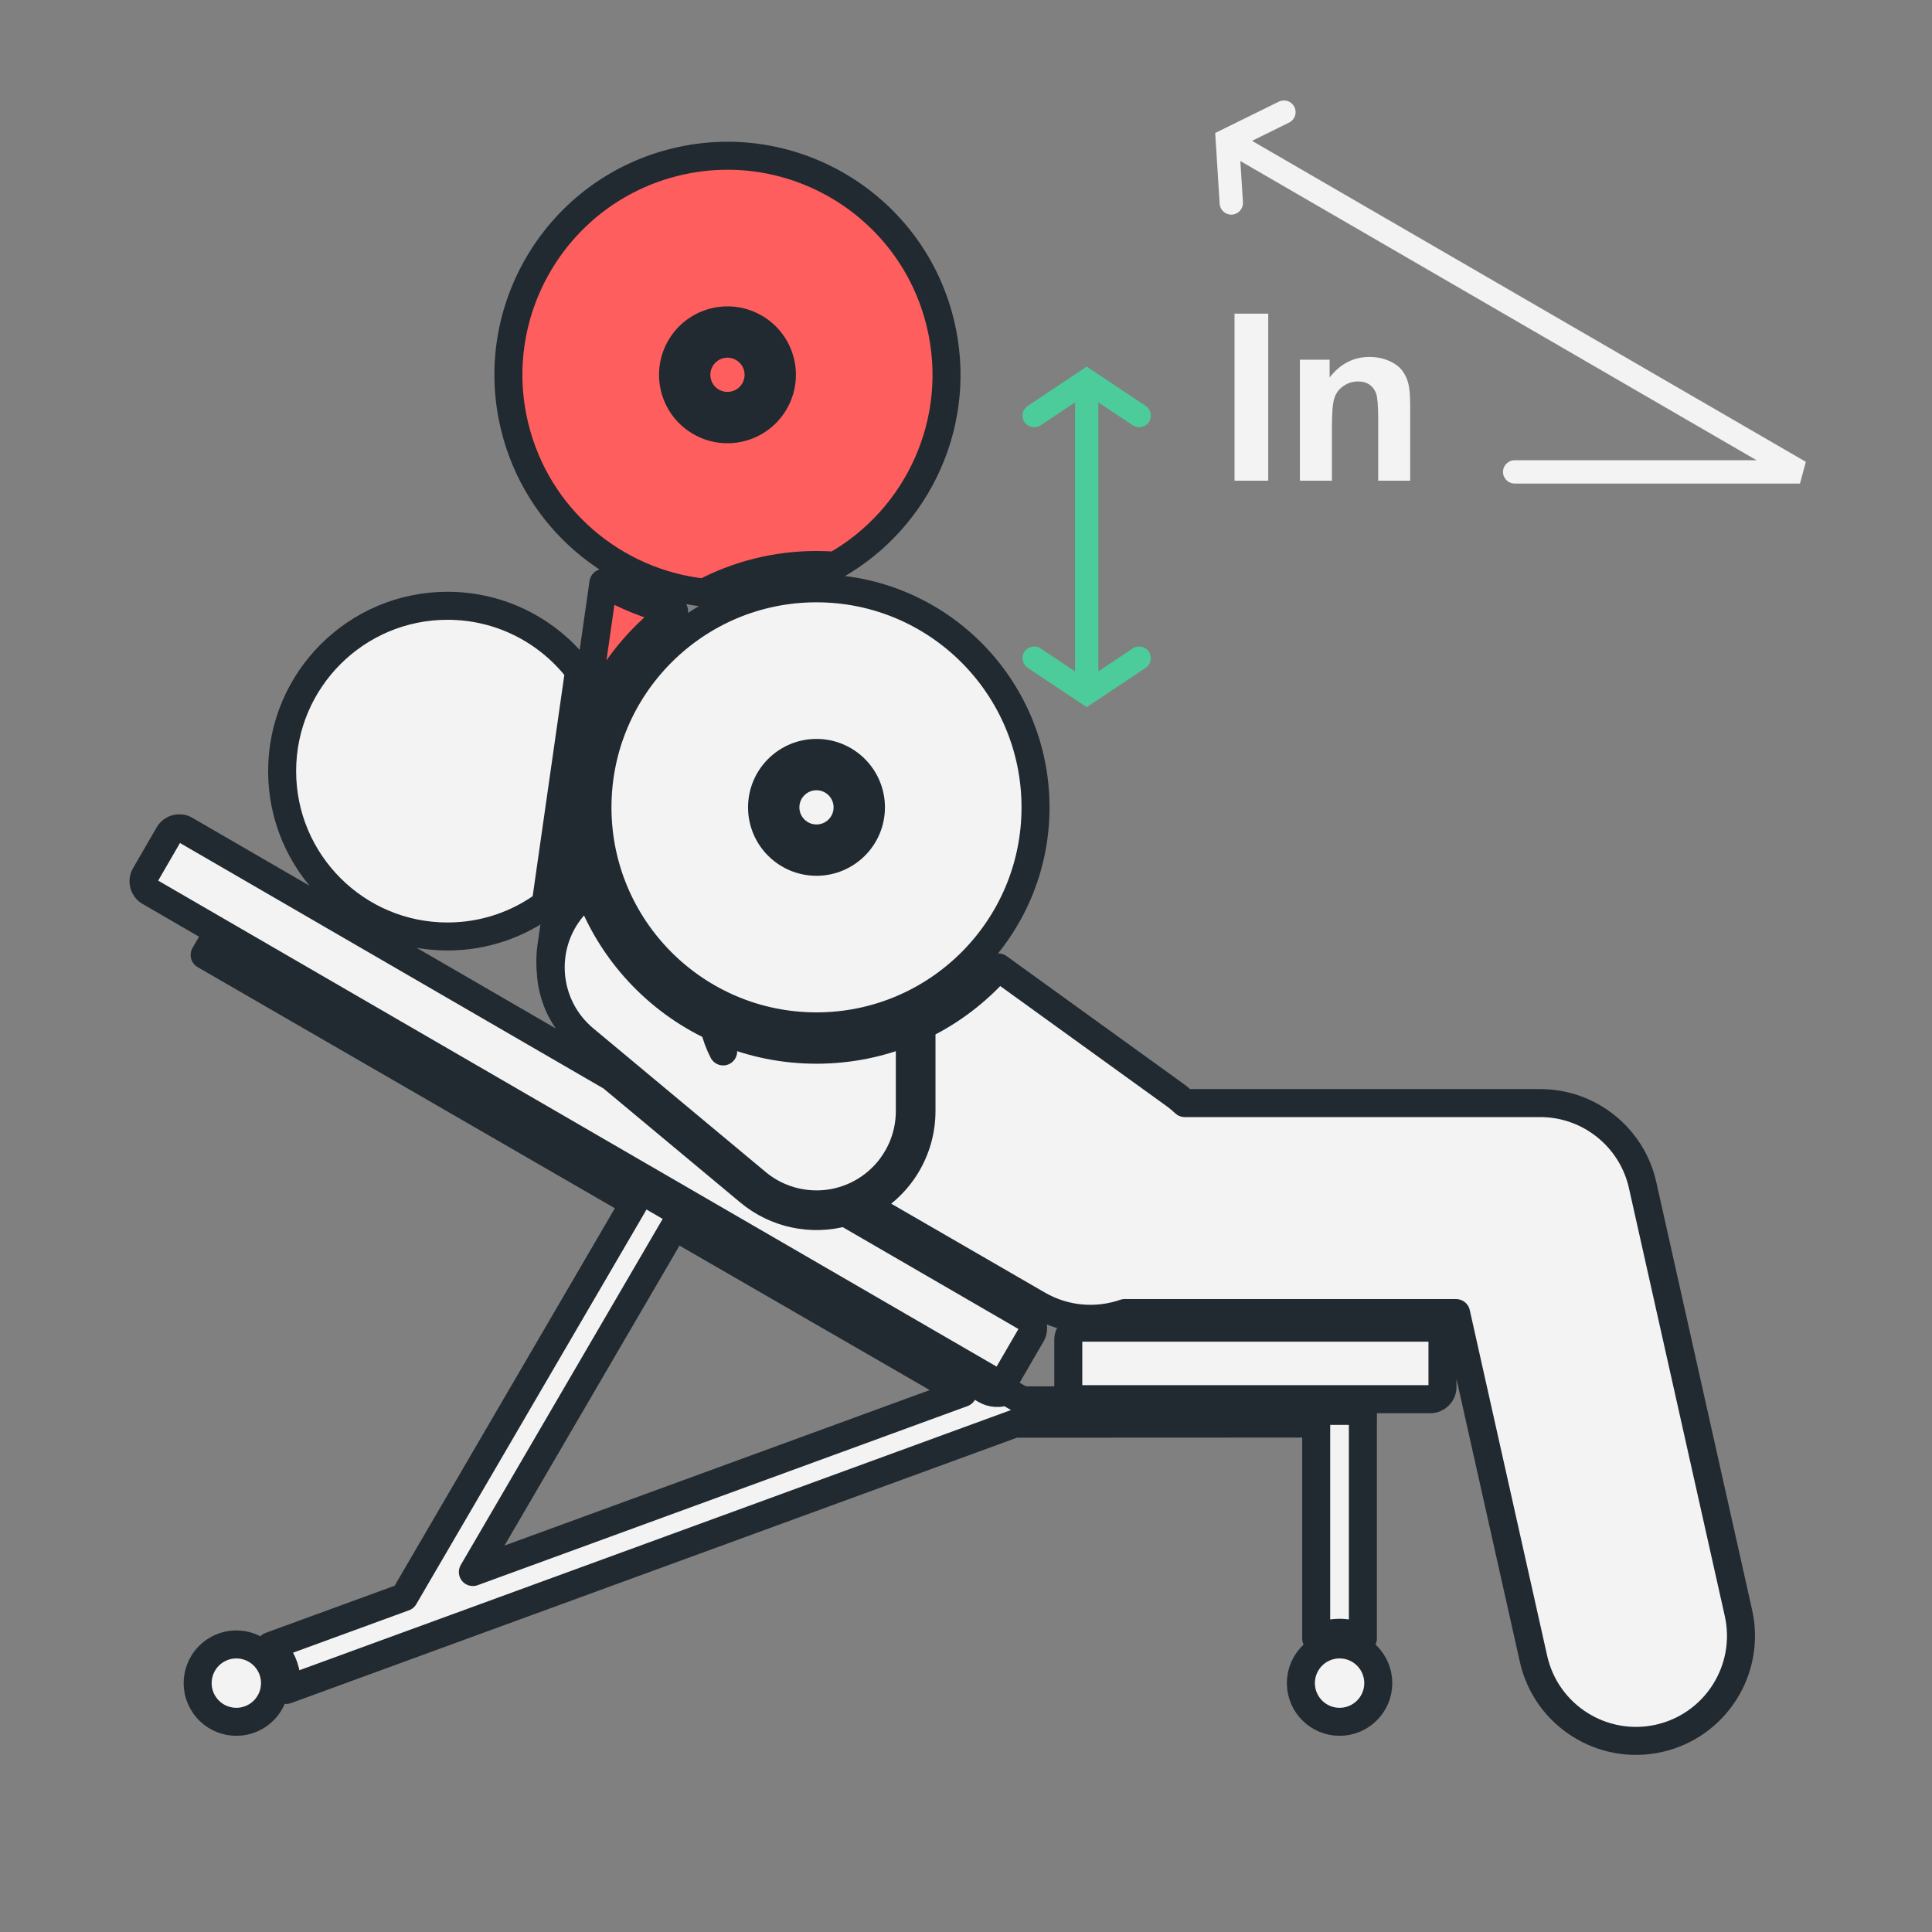
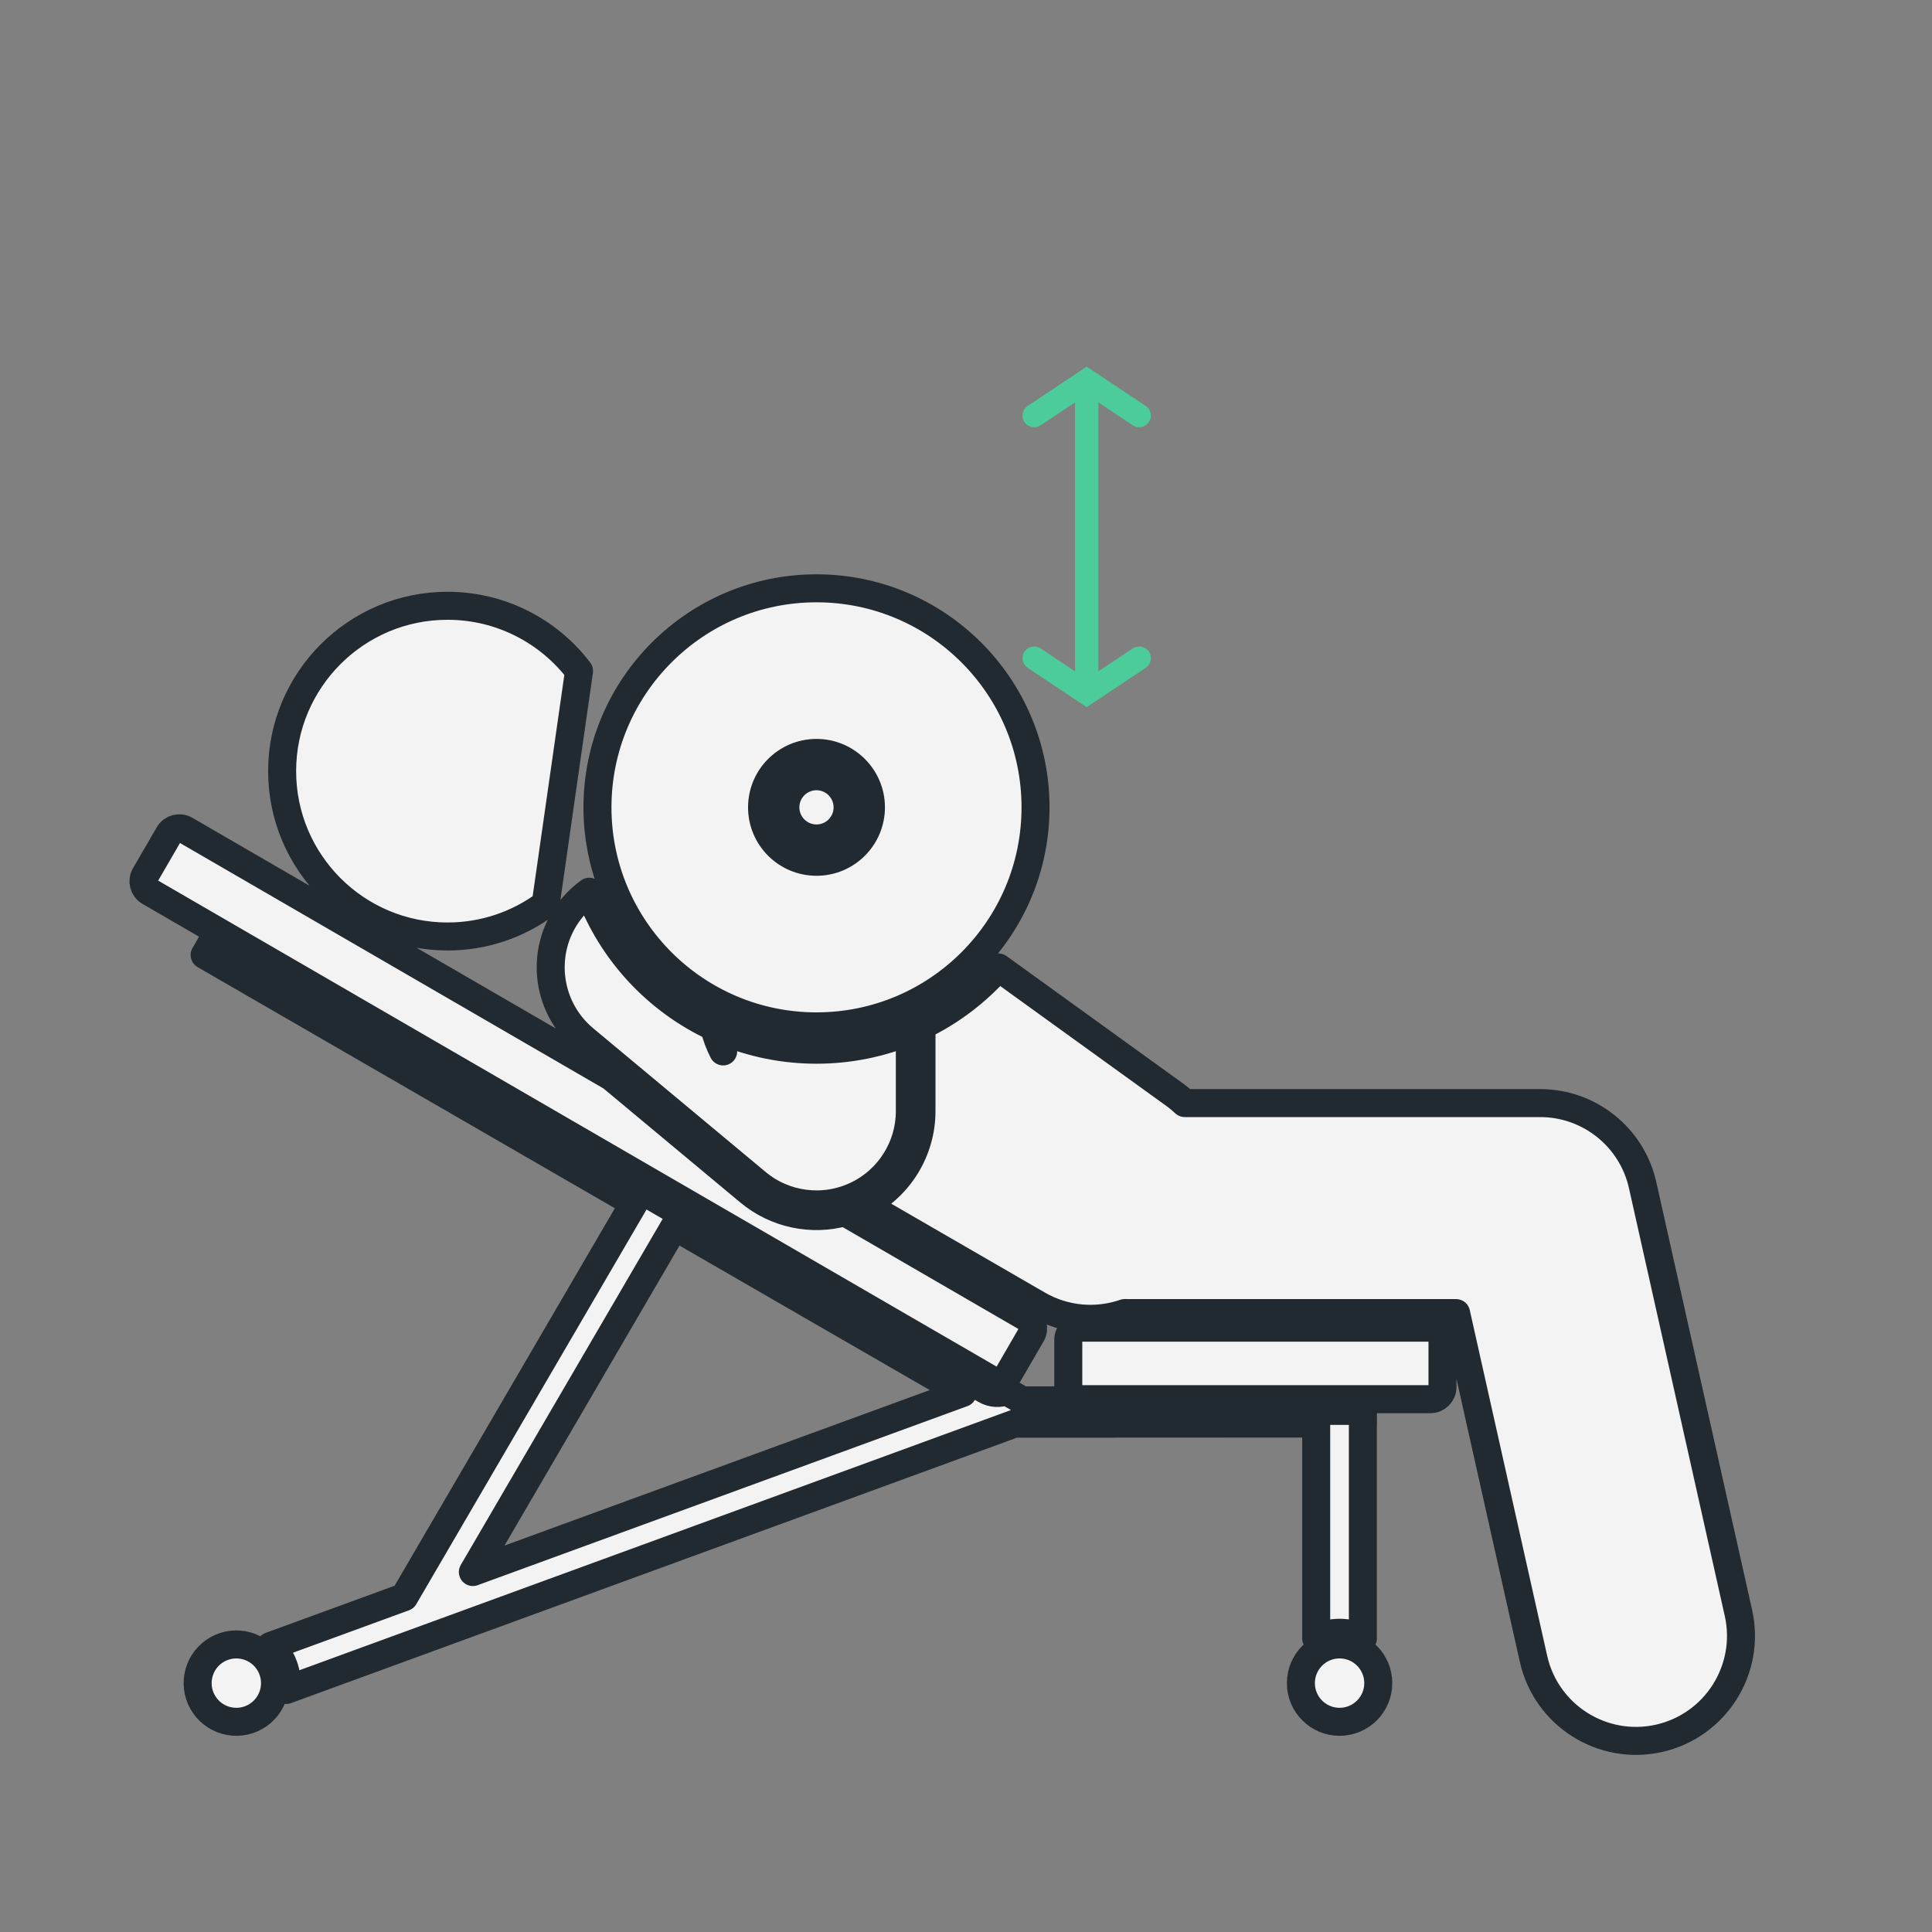
<svg xmlns="http://www.w3.org/2000/svg" fill="rgba(255,255,255,0.9)" viewBox="0 0 69 69" fill-rule="evenodd" clip-rule="evenodd" stroke-linejoin="round" stroke-miterlimit="2">
  <rect x="0" y="0" width="69" height="69" fill="#808080" stroke="none" />
  <path id="frame" fill="none" d="M.001-.002h68.286v68.286H0z" />
-   <path id="back-move" stroke="#212A30" strokewidth=".5px" fill="#ff5e5e" d="M19.668,34.6c-0.022,-0.252 -0.016,-0.51 0.021,-0.771l1.861,-13.009c0.78,0.464 1.632,0.807 2.525,1.01c-2.163,1.574 -3.571,4.126 -3.571,7.004c0,1.06 0.191,2.075 0.541,3.014c-0.22,0.159 -0.424,0.348 -0.605,0.566c-0.531,0.638 -0.784,1.416 -0.772,2.186Zm5.477,-13.435c-3.185,-0.343 -5.963,-2.638 -6.764,-5.928c-1.022,-4.194 1.554,-8.43 5.749,-9.451c4.194,-1.022 8.43,1.554 9.451,5.748c0.849,3.482 -0.782,6.992 -3.76,8.669c-0.218,-0.017 -0.438,-0.025 -0.661,-0.025c-1.449,-0 -2.815,0.357 -4.015,0.987Zm0.376,-9.668c-1.043,0.254 -1.683,1.306 -1.429,2.349c0.254,1.043 1.307,1.683 2.349,1.429c1.043,-0.254 1.683,-1.307 1.429,-2.349c-0.254,-1.043 -1.306,-1.683 -2.349,-1.429l-0,-0Zm0.197,0.809c0.596,-0.145 1.197,0.221 1.343,0.817c0.145,0.596 -0.221,1.197 -0.817,1.342c-0.596,0.145 -1.197,-0.22 -1.342,-0.816c-0.145,-0.596 0.22,-1.197 0.816,-1.343l0,0Z" />
  <path id="front-move" stroke="#212A30" strokewidth=".5px" d="M35.657,34.552l6.281,4.534c0.134,0.096 0.259,0.2 0.376,0.31l12.692,-0c1.755,-0 3.276,1.217 3.659,2.93l3.422,15.279c0.452,2.02 -0.82,4.026 -2.84,4.479c-2.02,0.452 -4.027,-0.82 -4.479,-2.84c0,-0 -2.765,-12.348 -2.765,-12.348l-11.716,-0c-0.038,-0 -0.077,-0.001 -0.115,-0.002c-0.995,0.344 -2.127,0.268 -3.105,-0.298l-6.19,-3.581c1.245,-0.641 2.033,-1.926 2.033,-3.334l0,-3.045c1.051,-0.506 1.984,-1.218 2.747,-2.084Zm12.185,24.177c0.763,0 1.382,0.62 1.382,1.382c0,0.763 -0.619,1.382 -1.382,1.382c-0.763,0 -1.382,-0.619 -1.382,-1.382c0,-0.762 0.619,-1.382 1.382,-1.382Zm-38.269,0.591c0.437,0.625 0.284,1.487 -0.341,1.924c-0.625,0.437 -1.487,0.284 -1.924,-0.341c-0.437,-0.625 -0.284,-1.487 0.341,-1.924c0.625,-0.437 1.487,-0.284 1.924,0.341Zm-1.989,-25.691l27.61,16.007c0.237,0.137 0.513,0.146 0.748,0.049l0.566,0.328l1.371,-0.001c0.152,0.227 0.411,0.376 0.704,0.376l10.092,0l0.001,0.452l-0.002,0l-0,7.677c-0.249,-0.131 -0.532,-0.204 -0.832,-0.204c-0.301,-0 -0.585,0.074 -0.835,0.205l0,-7.677l-10.722,0.005l-0.021,-0.012l-26.042,9.522c0.06,-0.433 -0.037,-0.889 -0.307,-1.275c-0.077,-0.109 -0.163,-0.207 -0.257,-0.293l4.777,-1.747l8.209,-14.071l-15.336,-8.863l0.276,-0.478Zm9.304,22.515l17.495,-6.396l-10.296,-5.944l-7.199,12.34Zm34.199,-6.173l-12.504,0c-0.237,0 -0.43,-0.192 -0.43,-0.43c0,0 0,-1.693 0,-1.693c0,-0.237 0.193,-0.43 0.43,-0.43l12.504,0c0.237,0 0.43,0.193 0.43,0.43l-0,1.693c-0,0.238 -0.193,0.43 -0.43,0.43Zm-20.915,-6.679l6.511,3.774c0.206,0.119 0.276,0.382 0.157,0.588c-0,-0 -0.85,1.465 -0.85,1.465c-0.119,0.205 -0.382,0.275 -0.587,0.156l-30.065,-17.427c-0.205,-0.119 -0.276,-0.382 -0.156,-0.588c-0,0 0.849,-1.465 0.849,-1.465c0.119,-0.205 0.382,-0.275 0.587,-0.156l15.223,8.824l4.919,4.099c0.957,0.798 2.237,1.06 3.412,0.73Zm-9.127,-11.444c0.794,2.137 2.41,3.877 4.462,4.834c0.071,0.306 0.18,0.597 0.32,0.869l0,-0.727c1.026,0.429 2.152,0.666 3.333,0.666c1.181,-0 2.307,-0.237 3.334,-0.666l-0,2.857c-0,1.294 -0.748,2.47 -1.92,3.019c-1.171,0.548 -2.554,0.37 -3.548,-0.458l-6.159,-5.133c-1.414,-1.178 -1.605,-3.282 -0.427,-4.695c0.181,-0.218 0.385,-0.407 0.605,-0.566Zm8.115,-10.837c4.318,0 7.823,3.505 7.823,7.823c0,4.317 -3.505,7.822 -7.823,7.822c-4.317,0 -7.822,-3.505 -7.822,-7.822c-0,-4.318 3.505,-7.823 7.822,-7.823Zm-9.672,11.28c-0.98,0.726 -2.193,1.155 -3.506,1.155c-3.259,-0 -5.906,-2.646 -5.906,-5.906c0,-3.259 2.647,-5.905 5.906,-5.905c1.915,-0 3.619,0.913 4.698,2.328l-1.192,8.328Zm9.672,-5.401c-1.073,-0 -1.944,0.871 -1.944,1.944c0,1.073 0.871,1.944 1.944,1.944c1.074,0 1.945,-0.871 1.945,-1.944c-0,-1.073 -0.871,-1.944 -1.945,-1.944Zm0,0.833c0.614,-0 1.111,0.498 1.111,1.111c0,0.613 -0.497,1.111 -1.111,1.111c-0.613,-0 -1.111,-0.498 -1.111,-1.111c0,-0.613 0.498,-1.111 1.111,-1.111Z" />
  <path id="arrow" fill="#4BCC9A" d="M38.394,14.371l0,9.606l-1.227,-0.818c-0.191,-0.128 -0.45,-0.076 -0.578,0.115c-0.128,0.192 -0.076,0.451 0.116,0.578l2.106,1.404l2.106,-1.404c0.191,-0.127 0.243,-0.386 0.115,-0.578c-0.127,-0.191 -0.386,-0.243 -0.577,-0.115l-1.228,0.818l0,-9.606l1.228,0.818c0.191,0.128 0.45,0.076 0.577,-0.115c0.128,-0.192 0.076,-0.45 -0.115,-0.578l-2.106,-1.404l-2.106,1.404c-0.192,0.128 -0.244,0.386 -0.116,0.578c0.128,0.191 0.387,0.243 0.578,0.115l1.227,-0.818Z" />
-   <path id="incline-sign" d="M44.298,5.751l18.437,10.686c0,-0 -8.639,-0 -8.639,-0c-0.23,-0 -0.417,0.187 -0.417,0.416c0,0.23 0.187,0.417 0.417,0.417l10.189,0l0.209,-0.777l-19.778,-11.463l1.323,-0.652c0.207,-0.101 0.292,-0.351 0.19,-0.557c-0.102,-0.207 -0.352,-0.292 -0.558,-0.19l-2.271,1.118l0.159,2.526c0.014,0.23 0.212,0.404 0.442,0.39c0.229,-0.015 0.404,-0.213 0.39,-0.442l-0.093,-1.472Zm-0.208,11.416l-0,-5.965l1.204,-0l0,5.965l-1.204,0Zm6.274,0l-1.143,0l-0,-2.205c-0,-0.467 -0.025,-0.769 -0.073,-0.906c-0.049,-0.137 -0.129,-0.243 -0.238,-0.319c-0.11,-0.076 -0.243,-0.114 -0.397,-0.114c-0.198,0 -0.376,0.054 -0.533,0.163c-0.158,0.108 -0.265,0.252 -0.324,0.431c-0.058,0.179 -0.087,0.51 -0.087,0.993l-0,1.957l-1.144,0l0,-4.321l1.062,-0l0,0.635c0.378,-0.489 0.852,-0.733 1.425,-0.733c0.252,0 0.482,0.046 0.691,0.137c0.209,0.09 0.367,0.206 0.474,0.347c0.108,0.141 0.182,0.302 0.224,0.481c0.042,0.179 0.063,0.435 0.063,0.769l0,2.685Z" />
</svg>